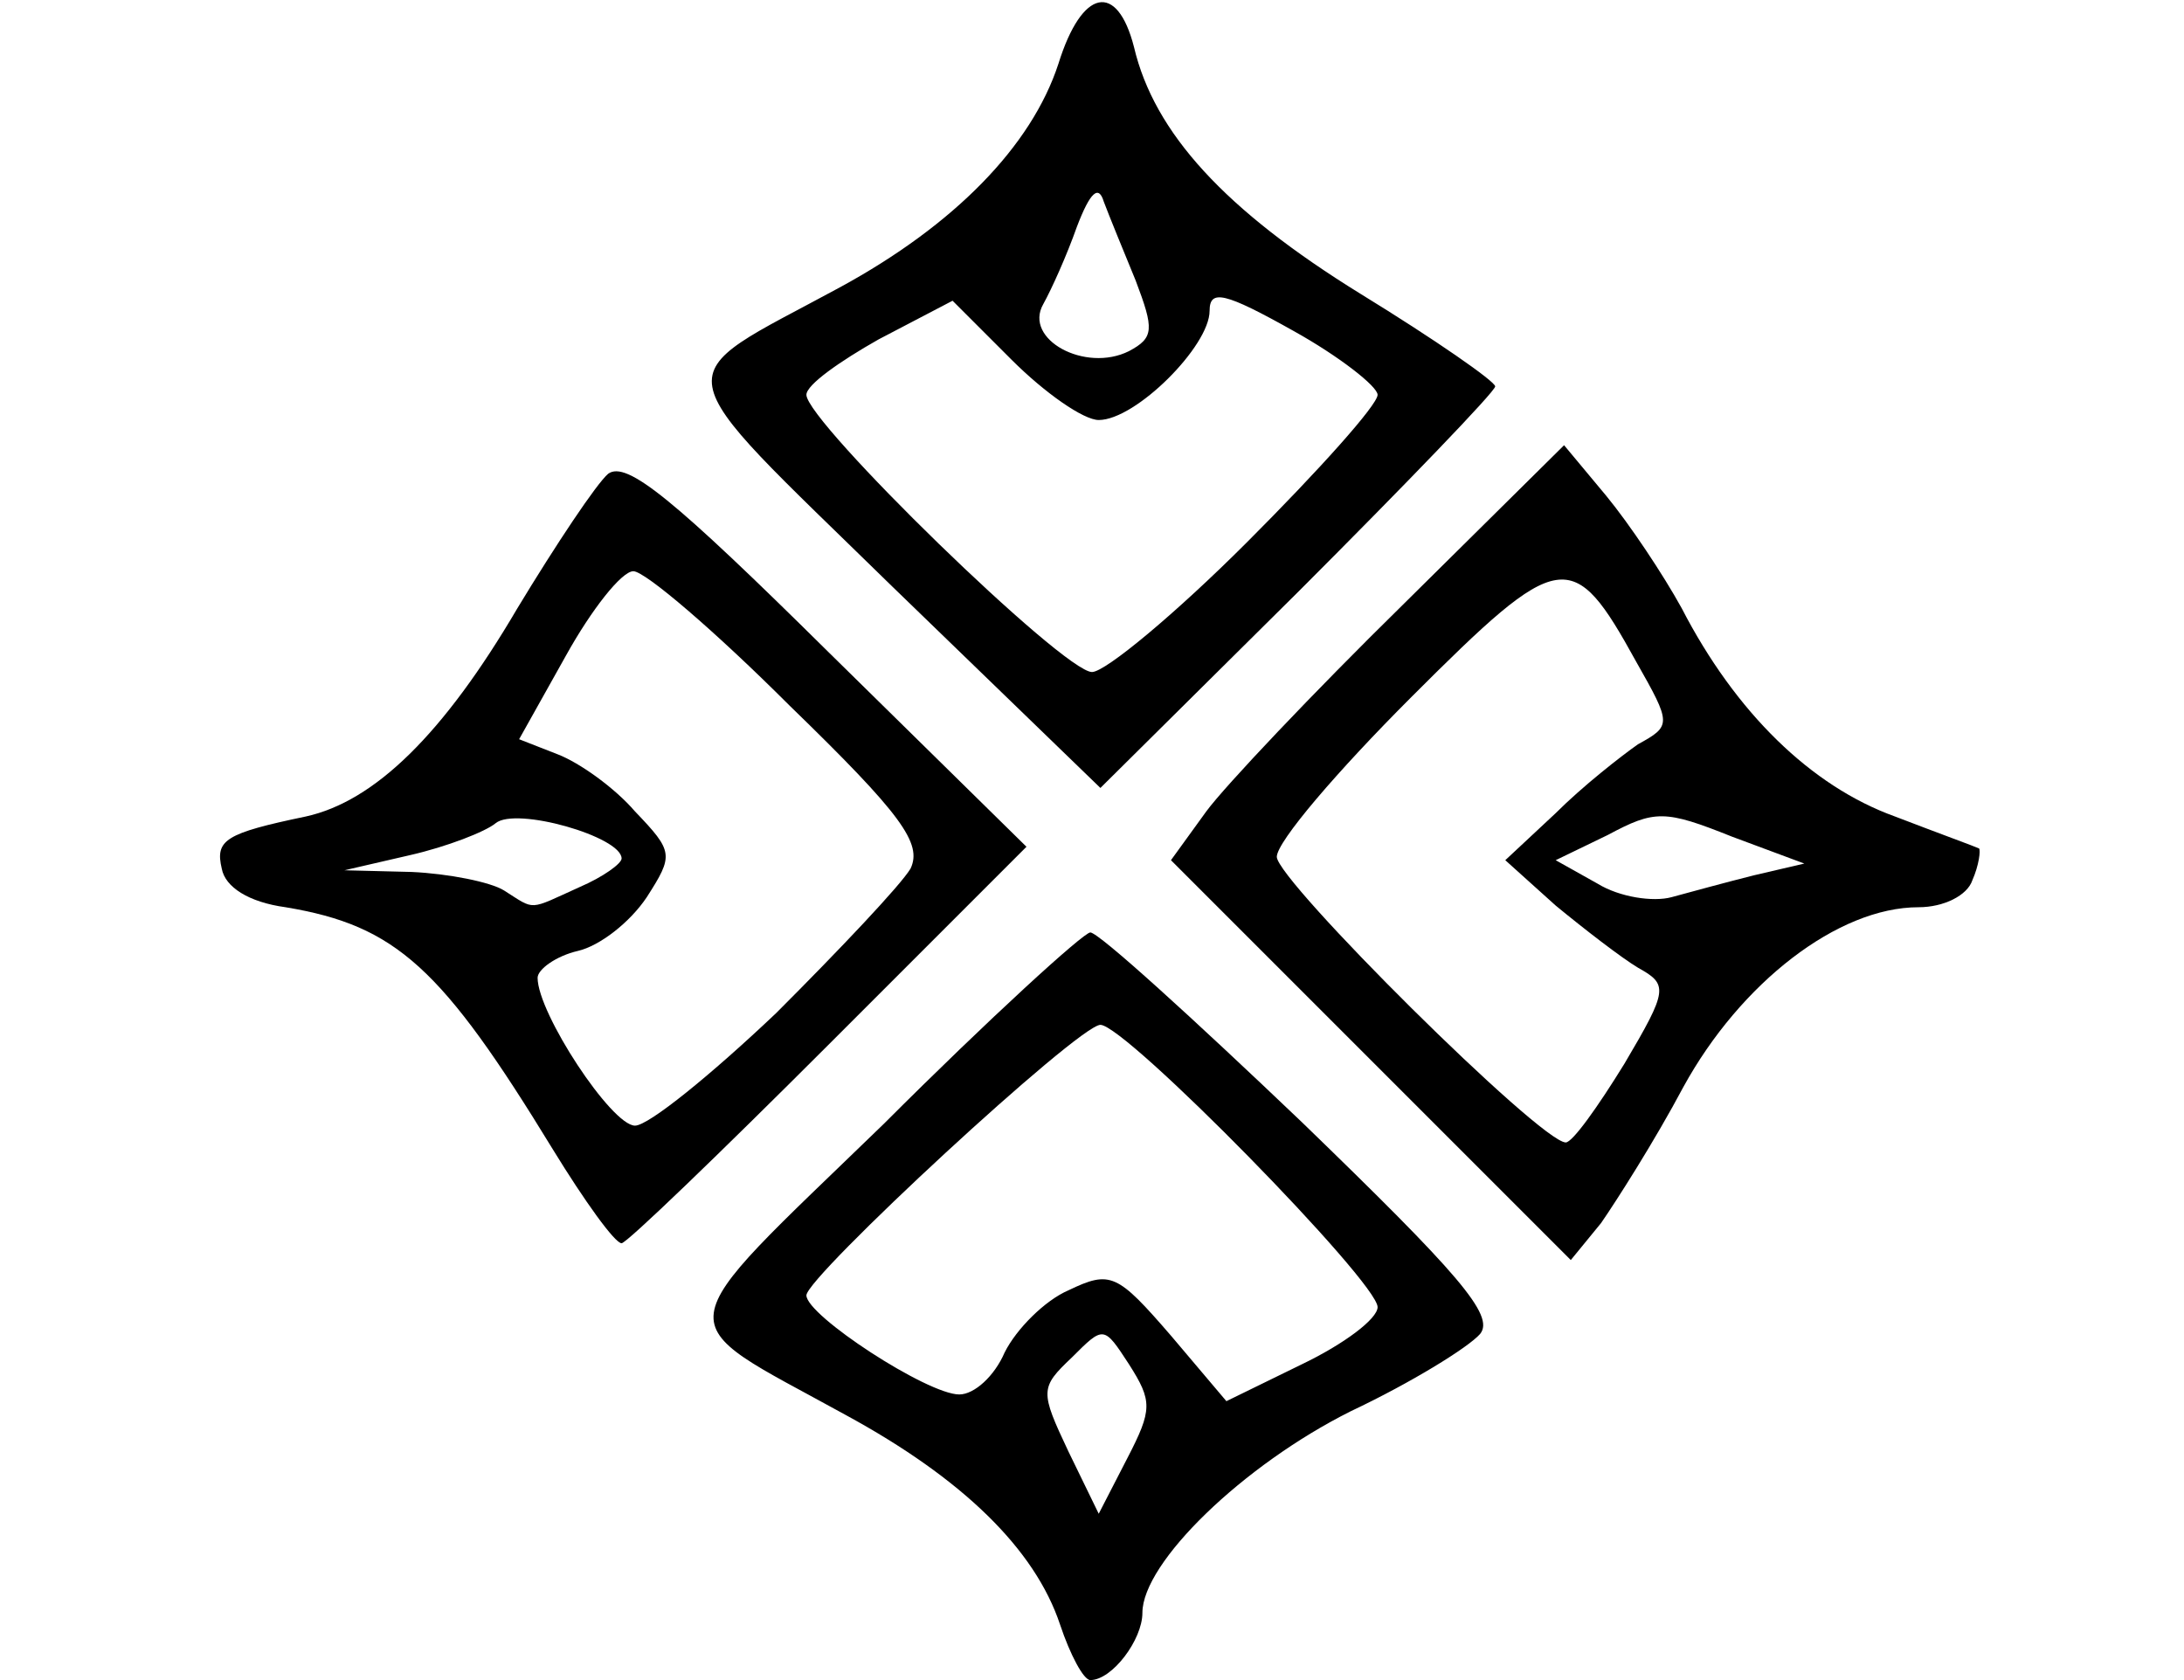
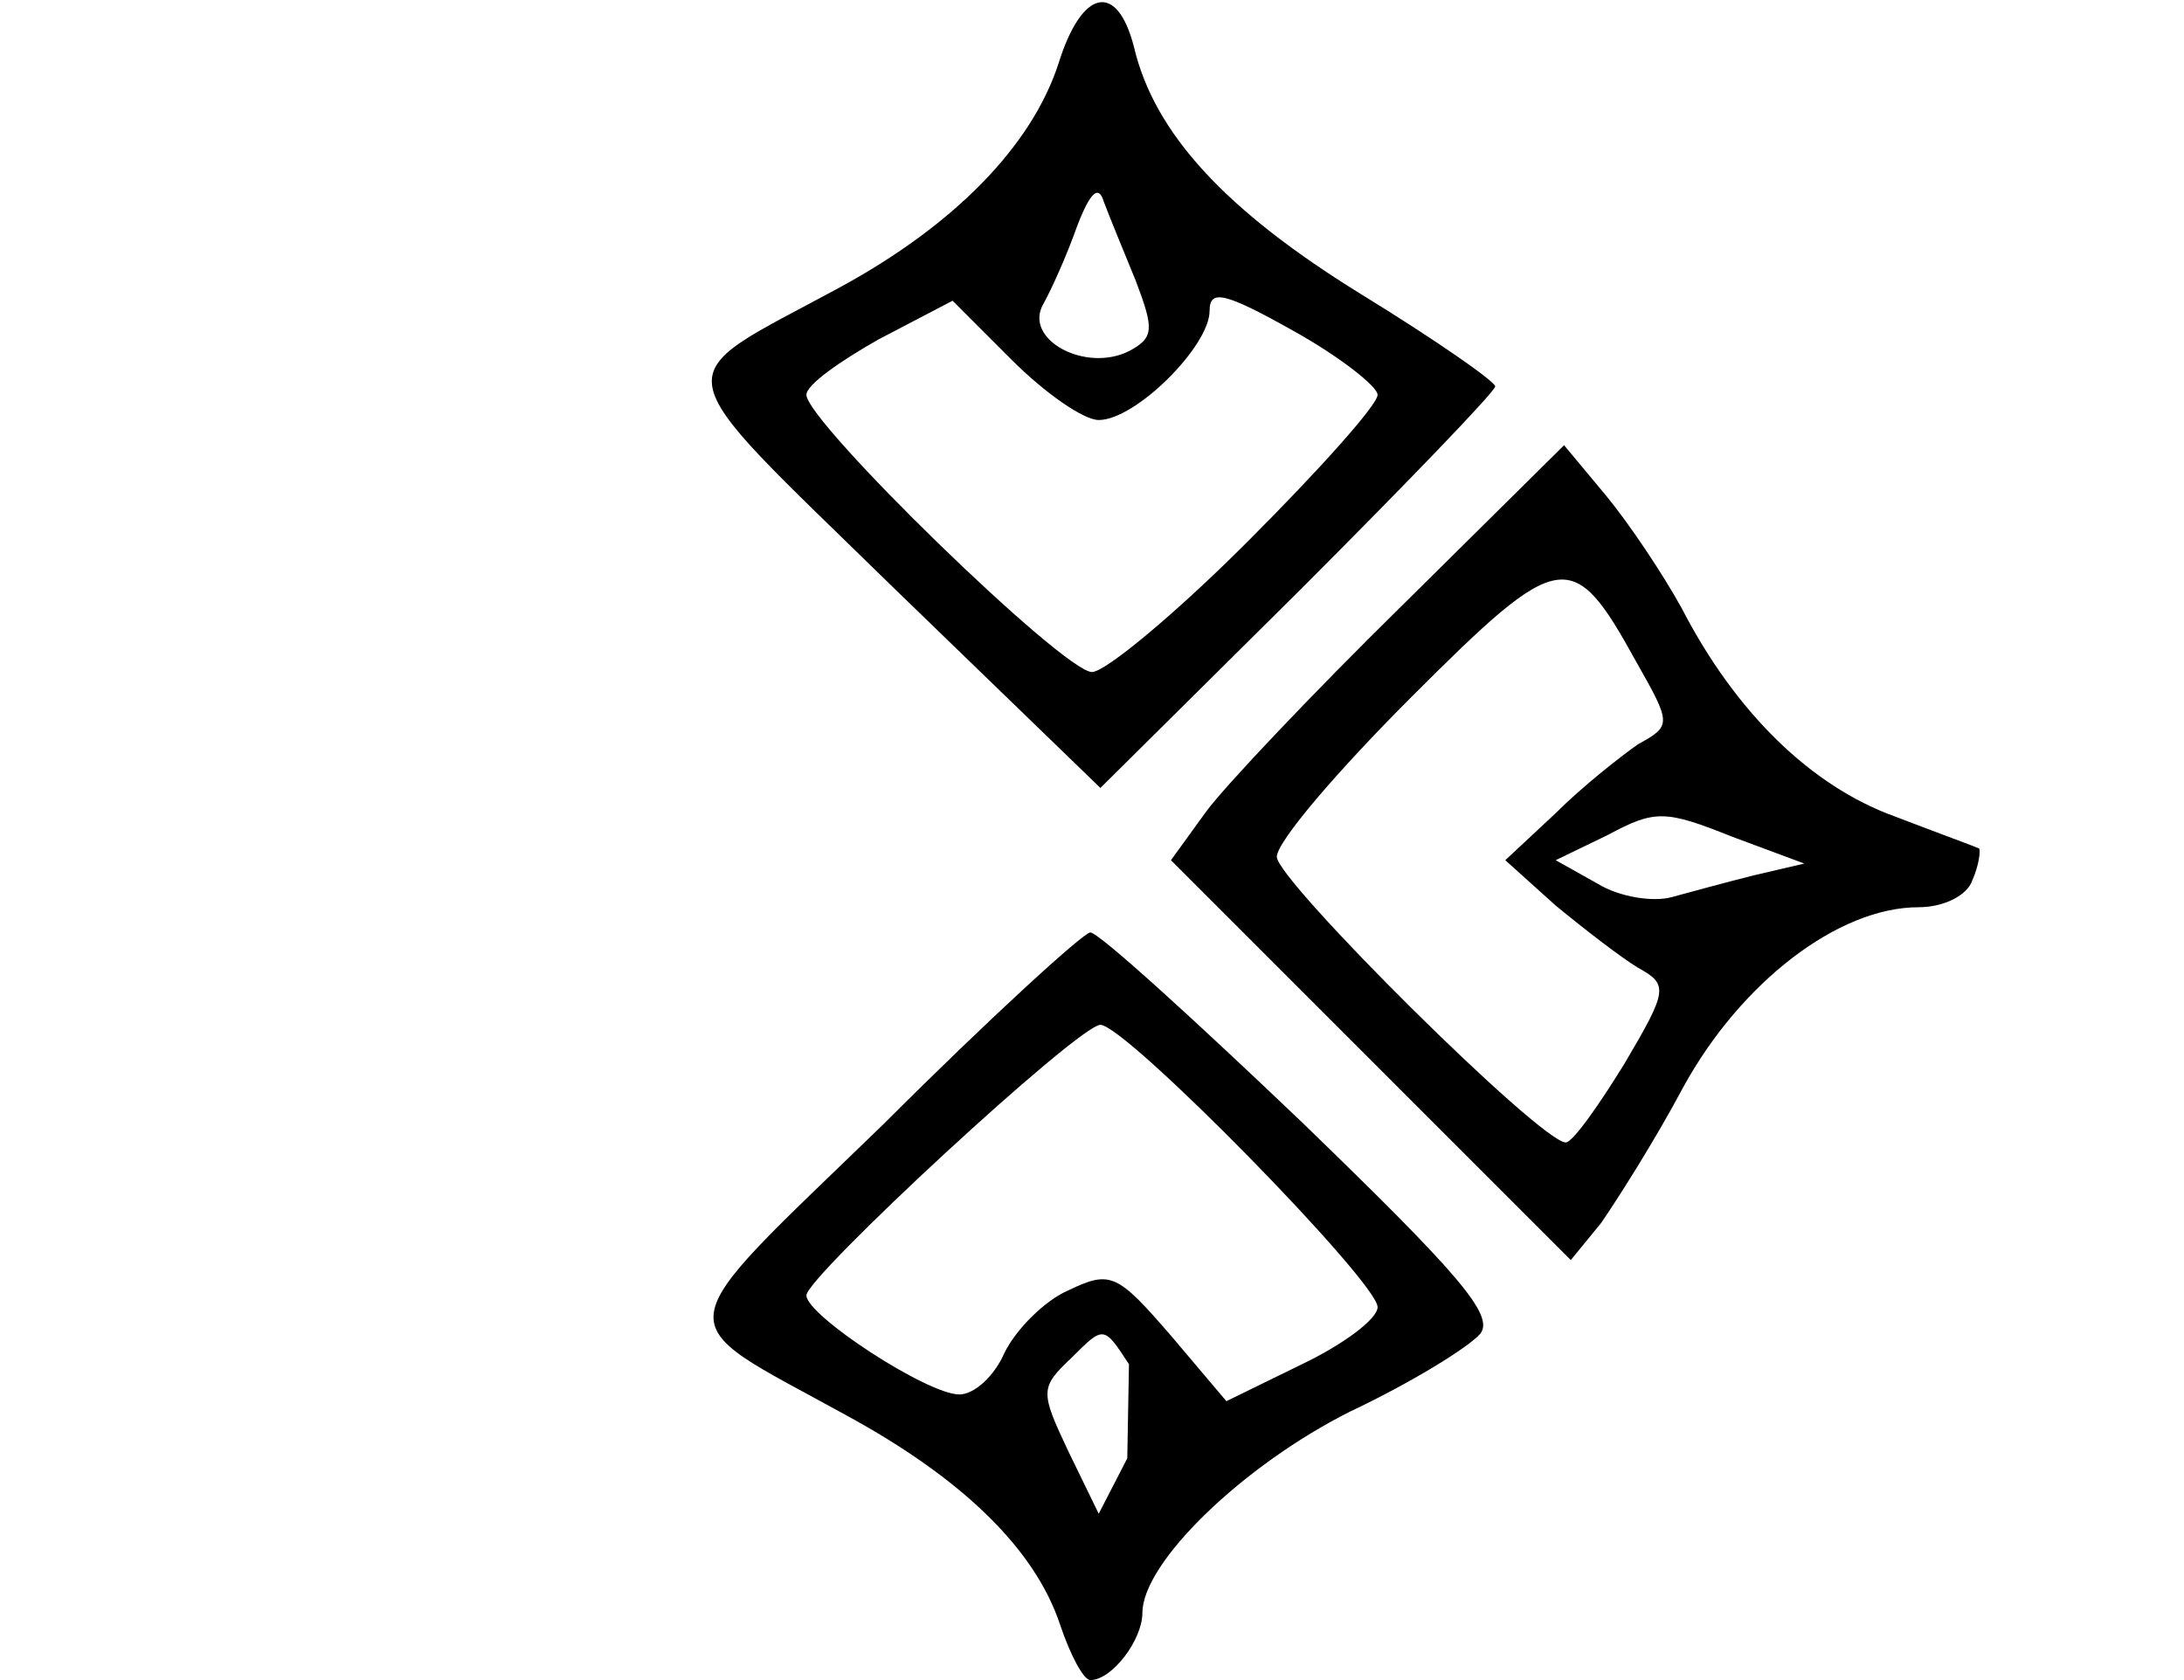
<svg xmlns="http://www.w3.org/2000/svg" version="1.0" width="13pt" height="10pt" viewBox="0 0 1000 1000" preserveAspectRatio="xMidYMid meet">
  <g transform="translate(-1000, -990)" fill="#000000" stroke="none">
-     <path d="M1481 1957 c-15 -45 -58 -87 -128 -125 -107 -59 -109 -45 23 -173 63 -63 119 -114 123 -114 5 0 61 51 126 113 93 90 115 115 106 126 -7 8 -41 29 -77 46 -64 32 -124 90 -124 120 0 16 -18 40 -31 40 -4 0 -12 -15 -18 -33z m41 -155 c-15 -23 -15 -23 -34 -4 -19 18 -19 20 -2 56 l18 37 17 -33 c15 -29 15 -34 1 -56z m-74 -7 c7 -14 24 -31 38 -37 25 -12 29 -10 61 27 l33 39 45 -22 c25 -12 45 -27 45 -34 0 -15 -150 -168 -165 -168 -13 0 -175 150 -175 161 0 12 72 59 91 59 9 0 21 -11 27 -25z" />
+     <path d="M1481 1957 c-15 -45 -58 -87 -128 -125 -107 -59 -109 -45 23 -173 63 -63 119 -114 123 -114 5 0 61 51 126 113 93 90 115 115 106 126 -7 8 -41 29 -77 46 -64 32 -124 90 -124 120 0 16 -18 40 -31 40 -4 0 -12 -15 -18 -33z m41 -155 c-15 -23 -15 -23 -34 -4 -19 18 -19 20 -2 56 l18 37 17 -33 z m-74 -7 c7 -14 24 -31 38 -37 25 -12 29 -10 61 27 l33 39 45 -22 c25 -12 45 -27 45 -34 0 -15 -150 -168 -165 -168 -13 0 -175 150 -175 161 0 12 72 59 91 59 9 0 21 -11 27 -25z" />
    <path d="M1666 1621 l-119 -119 21 -29 c11 -15 64 -71 117 -123 l96 -95 25 30 c14 17 34 47 45 67 32 62 77 106 127 124 26 10 48 18 50 19 1 1 0 10 -4 19 -3 9 -17 16 -32 16 -48 0 -106 45 -140 107 -17 32 -40 68 -49 81 l-18 22 -119 -119z m151 2 c26 -44 26 -47 8 -57 -10 -6 -32 -23 -49 -37 l-30 -27 30 -28 c16 -16 39 -34 49 -41 20 -11 20 -12 -1 -49 -38 -69 -45 -68 -134 21 -44 44 -80 86 -80 95 0 14 157 170 172 170 4 0 19 -21 35 -47z m77 -112 l30 -7 -43 -16 c-40 -16 -46 -16 -74 -1 l-31 15 25 14 c13 8 33 11 44 8 11 -3 33 -9 49 -13z" />
-     <path d="M1179 1674 c-66 -108 -93 -133 -159 -144 -22 -3 -36 -12 -38 -23 -4 -17 2 -21 50 -31 41 -9 82 -49 126 -124 23 -38 47 -74 54 -80 11 -8 39 15 131 106 l118 116 -118 118 c-65 65 -120 118 -123 118 -4 0 -22 -25 -41 -56z m133 -81 c38 -38 74 -76 80 -86 7 -15 -5 -32 -72 -97 -44 -44 -86 -80 -93 -80 -7 0 -25 23 -40 50 l-28 50 23 9 c13 5 34 20 46 34 23 24 23 26 7 51 -10 15 -28 29 -41 32 -13 3 -24 11 -24 16 0 21 44 88 58 88 8 0 45 -30 84 -67z m-117 -75 c14 -6 25 -14 25 -17 0 -13 -63 -31 -75 -21 -6 5 -29 14 -51 19 l-39 9 40 1 c22 1 47 6 55 11 19 12 14 12 45 -2z" />
    <path d="M1381 1339 c-139 -136 -136 -121 -31 -178 68 -37 114 -84 130 -133 14 -45 35 -49 45 -10 12 51 54 97 135 147 44 27 80 52 80 55 0 3 -53 58 -117 122 l-118 117 -124 -120z m211 -26 c43 -43 78 -82 78 -88 0 -5 -23 -23 -50 -38 -41 -23 -50 -25 -50 -12 0 21 -44 65 -66 65 -9 0 -32 -16 -52 -36 l-35 -35 -44 23 c-23 13 -43 27 -43 33 0 16 153 165 170 165 8 0 50 -35 92 -77z m-66 -156 c-7 -17 -16 -39 -19 -47 -3 -10 -8 -6 -16 15 -6 17 -15 37 -20 46 -12 21 25 41 51 28 15 -8 15 -13 4 -42z" />
  </g>
</svg>